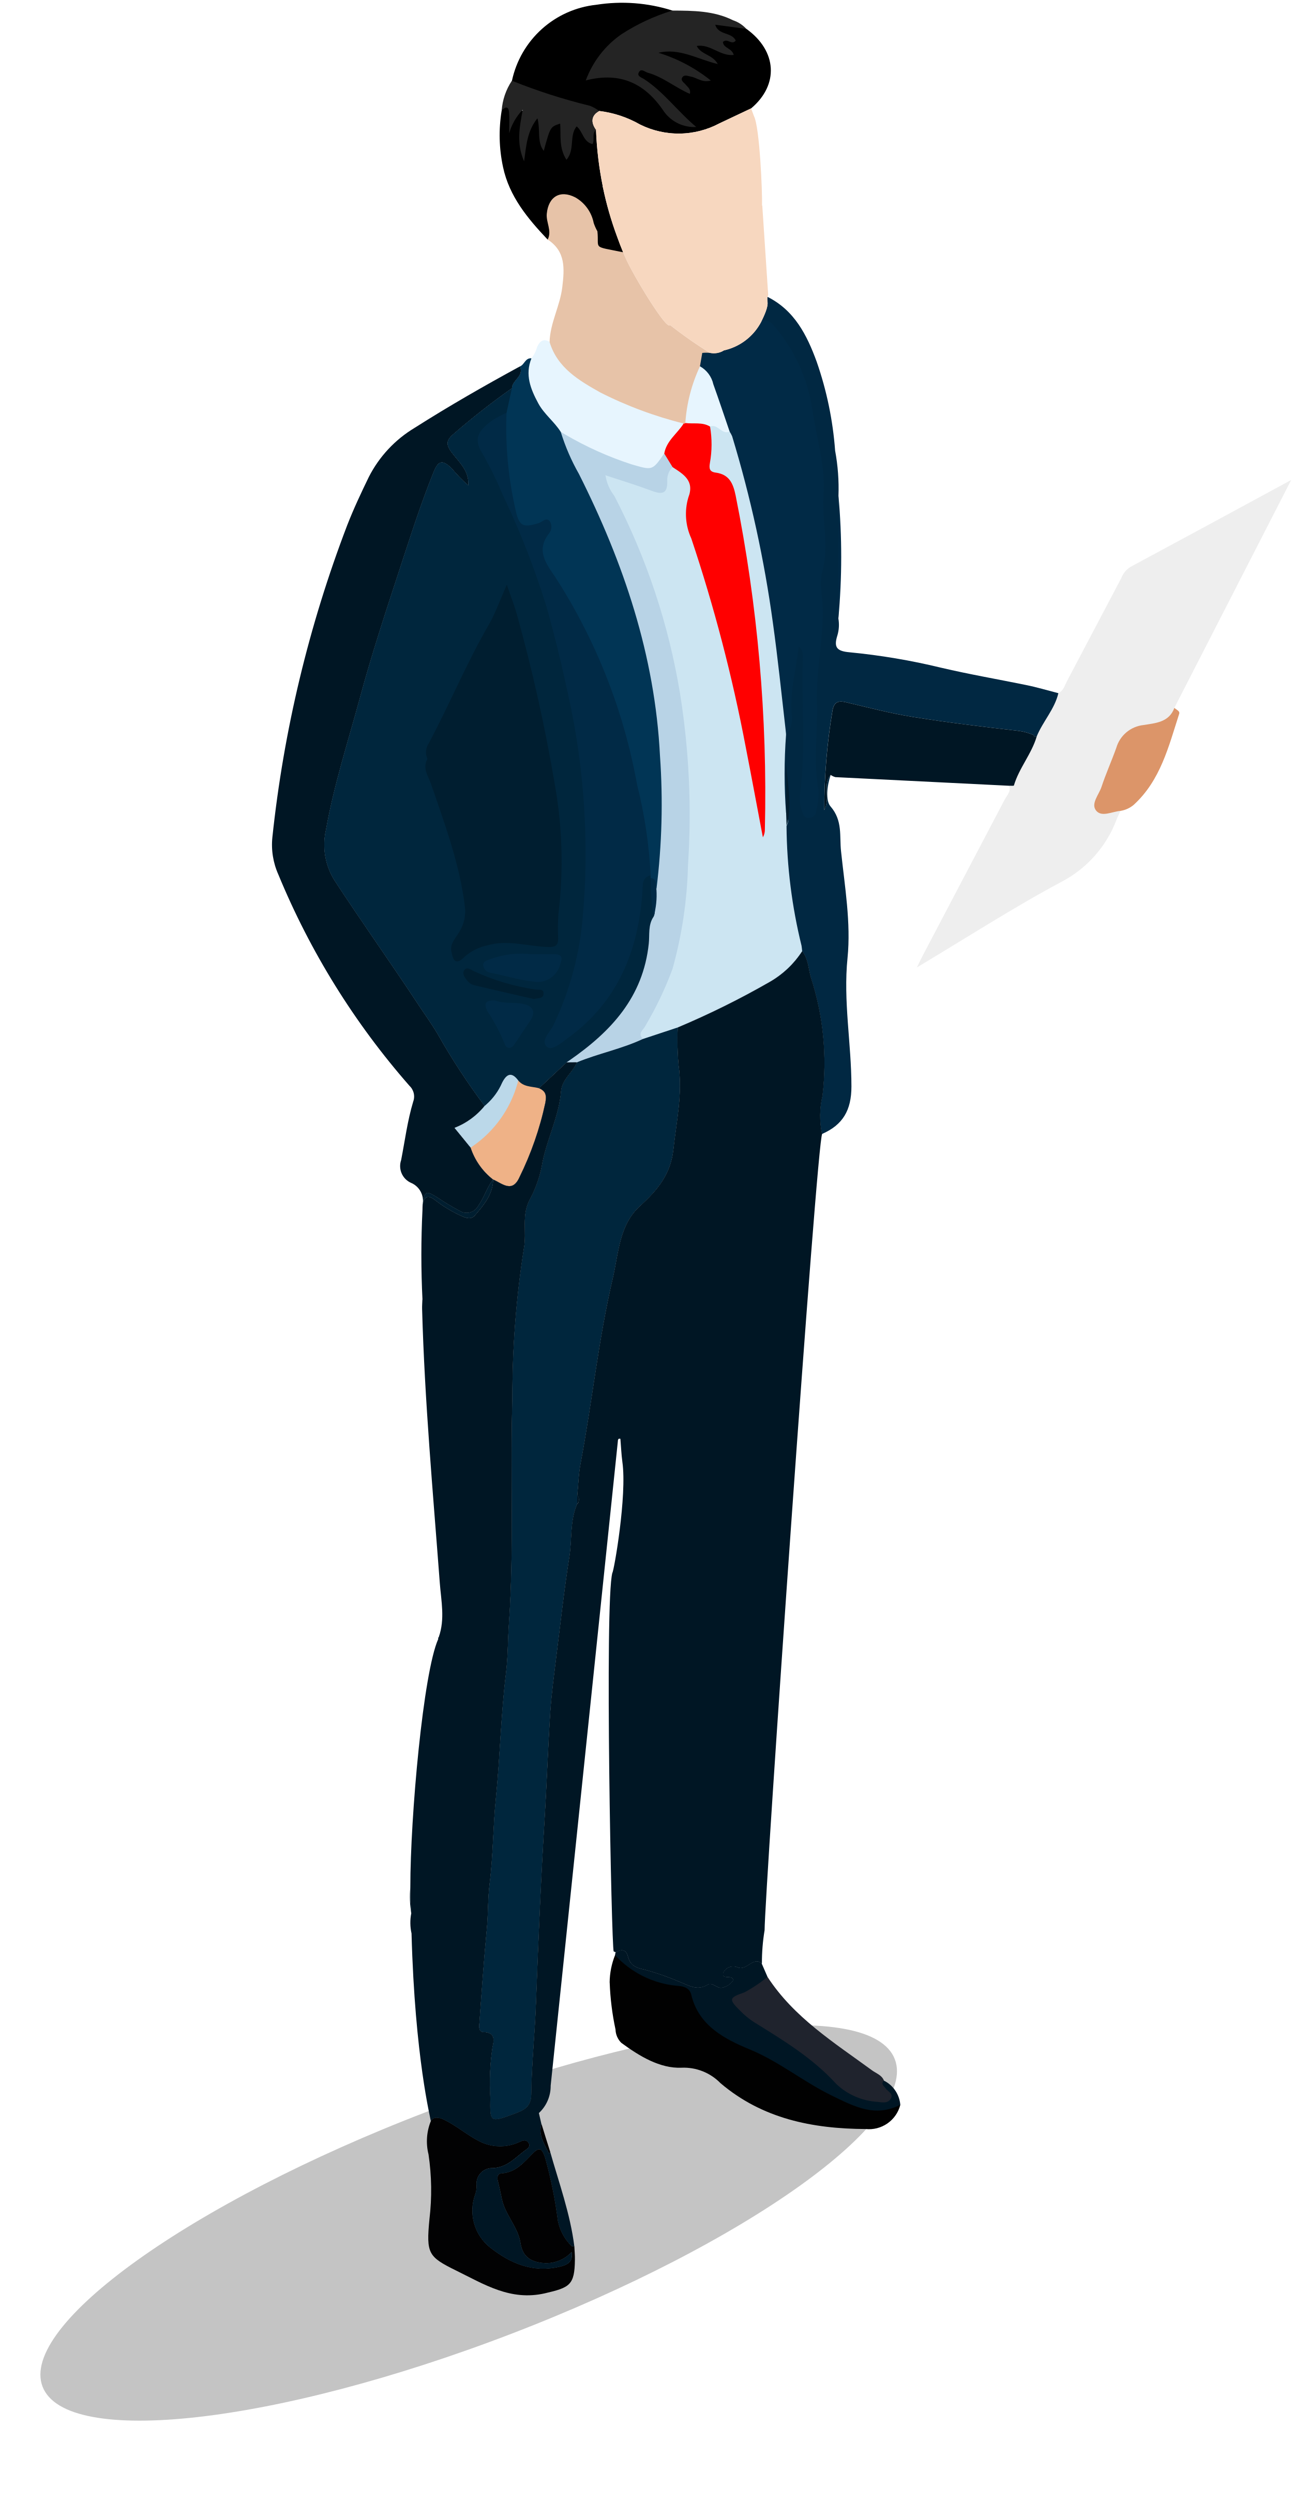
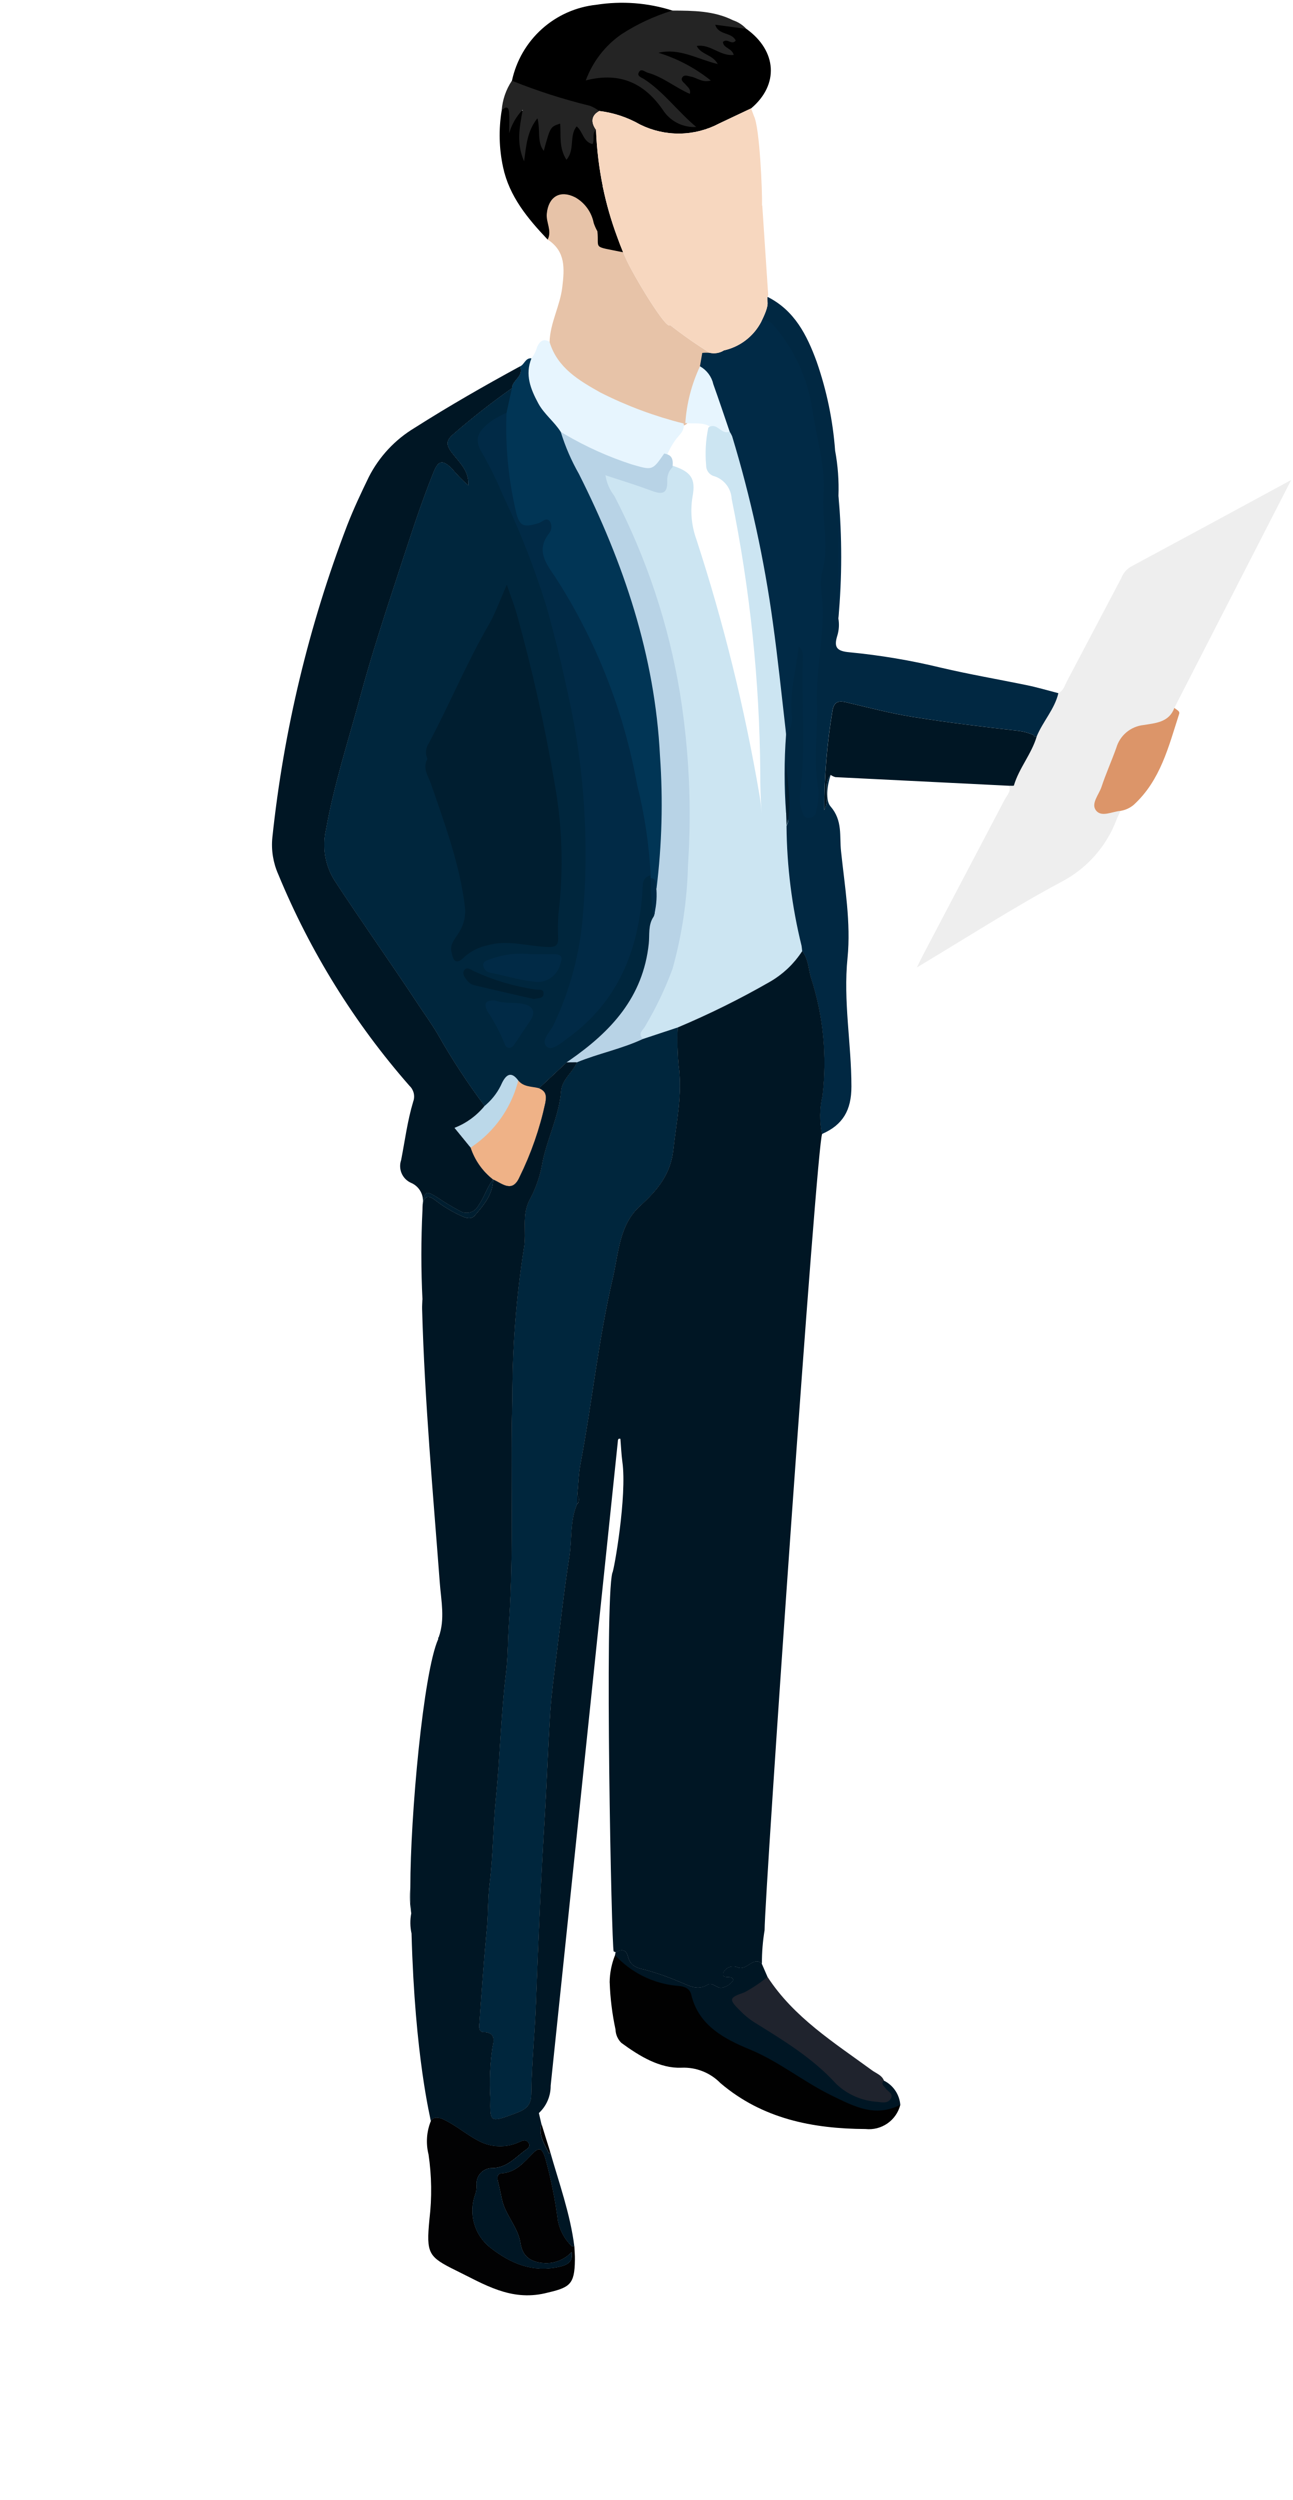
<svg xmlns="http://www.w3.org/2000/svg" width="295" height="570" viewBox="0 0 295 570" fill="none">
-   <path d="M116.638 532.167C170.334 511.555 209.518 483.524 204.157 469.559C198.796 455.593 150.921 460.981 97.225 481.593C43.529 502.205 4.346 530.235 9.707 544.201C15.068 558.167 62.943 552.779 116.638 532.167Z" fill="#C4C4C4" />
  <path d="M109.143 274.929C109.112 274.989 109.077 275.045 109.037 275.098C108.836 275.44 108.57 275.738 108.253 275.975C107.936 276.212 107.575 276.384 107.191 276.48C106.807 276.577 106.408 276.596 106.017 276.536C105.625 276.477 105.25 276.34 104.912 276.134C103.195 275.231 101.529 274.236 99.92 273.152C97.128 271.396 96.92 271.502 96.43 274.633C96.853 272.475 97.89 272.539 99.391 273.723C101.183 275.107 103.129 276.278 105.191 277.213C106.291 277.721 107.475 278.144 108.343 277.128C110.374 274.759 112.443 272.348 112.51 268.942C111.11 270.782 110.479 273.042 109.147 274.928M131.589 242.228C131.421 242.061 131.219 241.932 130.996 241.852C130.773 241.772 130.535 241.741 130.299 241.763H130.278C130.165 241.76 130.051 241.767 129.94 241.784C129.834 241.774 129.728 241.774 129.623 241.784C126.654 242.991 124.195 245.188 122.664 248.003C122.685 248.024 122.685 248.045 122.706 248.066V248.087C122.727 248.129 122.727 248.15 122.748 248.193C123.398 249.51 123.62 250.997 123.383 252.445C122.464 256.476 121.176 260.413 119.533 264.206C117.291 269.029 117.312 269.029 112.595 268.817C112.559 268.854 112.53 268.897 112.51 268.944C114.625 269.875 116.867 272.096 118.517 268.415C121.174 263.025 123.156 257.327 124.417 251.451C124.734 249.651 124.48 248.786 122.958 248.13L129.258 242.25L131.589 242.228ZM129.64 347.248C128.963 356.111 127.292 364.868 126.34 373.688C125.367 382.826 124.352 391.964 123.886 401.144C123.4 410.644 122.85 420.118 122.405 429.594C121.665 444.951 121.094 460.328 120.121 475.664C119.888 479.429 119.338 480.233 115.806 481.502C113.775 482.221 112.866 481.692 112.906 479.514C112.754 475.697 112.867 471.873 113.244 468.071C113.522 467.068 113.509 466.006 113.205 465.009C112.902 464.013 112.321 463.124 111.531 462.445C111.088 462.079 110.757 461.594 110.578 461.048C110.398 460.501 110.377 459.915 110.516 459.357C111.003 455.867 110.96 452.357 111.277 448.866C112.165 439.305 112.821 429.723 113.413 420.141C114.048 410.348 114.957 400.596 115.676 390.803C116.437 380.203 117.476 369.587 117.728 358.99C118.215 338.345 117.516 317.68 119.039 297.056C119.526 290.266 120.562 283.54 121.387 276.834C122.106 270.911 124.708 265.179 126.487 259.362C128.18 253.776 128.857 247.858 131.88 242.693C131.809 242.544 131.724 242.403 131.626 242.27C130.674 244.576 128.242 246.056 128.009 248.827C127.565 254.411 124.921 259.445 123.8 264.882C123.336 267.799 122.4 270.621 121.029 273.237C118.871 276.937 120.246 280.873 119.529 284.68C117.756 295.953 116.879 307.348 116.906 318.758C116.398 335.87 117.306 353.025 116.123 370.137C115.848 373.923 115.911 377.773 115.446 381.517C114.283 391.017 114.092 400.575 113.14 410.072C112.484 416.523 112.527 423.038 111.723 429.447C111.279 432.937 111.406 436.427 111.067 439.896C110.39 446.961 109.904 454.026 109.396 461.091C109.311 461.958 109.121 463.354 110.348 463.354C113.204 463.417 112.654 465.49 112.357 466.886C111.804 470.66 111.641 474.48 111.871 478.286C111.765 484.061 111.808 483.997 117.307 481.986C119.486 481.186 121.178 480.421 121.199 477.586C121.284 470.586 122.024 463.626 122.278 456.645C122.807 442.745 123.378 428.872 124.224 415.017C124.732 406.789 125.007 398.582 125.535 390.354C125.835 385.975 126.445 381.597 126.973 377.218C127.904 369.772 128.729 362.327 129.892 354.945C130.527 350.945 129.998 346.738 131.669 342.909C131.345 343.136 130.977 343.295 130.59 343.374C130.012 344.586 129.688 345.904 129.638 347.245M173.78 447.7C171.665 446.092 170.353 449.625 168.111 448.546C167.522 448.341 166.878 448.361 166.304 448.603C165.729 448.845 165.265 449.292 165.002 449.857C164.579 451.57 167.033 450.09 167.329 451.528C167.025 451.982 166.632 452.37 166.174 452.668C165.716 452.966 165.202 453.168 164.664 453.262C163.501 453.431 162.506 451.929 161.47 452.562C158.97 454.106 156.965 452.625 154.807 451.822C152.263 450.741 149.649 449.836 146.981 449.114C145.056 448.714 143.766 448.162 143.258 446.153C142.858 444.567 141.82 444.376 140.529 445.18C141.638 445.688 142.547 446.552 143.11 447.634C143.131 447.655 143.131 447.655 143.131 447.676C143.157 447.758 143.193 447.836 143.237 447.909C143.455 448.386 143.795 448.797 144.222 449.101C144.649 449.405 145.148 449.592 145.67 449.643C145.82 449.669 145.968 449.704 146.114 449.749C146.135 449.728 146.135 449.749 146.135 449.749C147.637 450.052 149.099 450.527 150.492 451.166C150.552 451.197 150.616 451.218 150.682 451.229C150.77 451.256 150.855 451.291 150.936 451.335C152.194 451.932 153.495 452.433 154.828 452.835C154.864 452.834 154.901 452.841 154.934 452.856C155.442 452.983 155.949 453.131 156.457 453.237L156.711 453.3H156.732C159.111 453.837 161.55 454.057 163.987 453.956C167.075 453.723 168.366 452.327 167.075 449.599C169.436 449.573 171.749 448.923 173.78 447.716V447.7ZM188.168 231.588C187.11 226.575 186.368 221.456 183.832 216.866C183.573 216.751 183.29 216.7 183.007 216.718C182.95 216.715 182.892 216.722 182.838 216.739C181.928 216.866 181.4 217.775 180.786 218.41C178.647 220.77 176.131 222.758 173.34 224.29C168.133 227.209 162.756 229.815 157.24 232.095C156.038 232.406 154.96 233.078 154.152 234.02V234.041C154.046 234.192 153.961 234.356 153.898 234.528C153.898 234.549 153.877 234.549 153.877 234.57C153.602 235.676 153.516 236.82 153.623 237.954C153.454 241.994 154.638 245.954 154.173 250.011C153.748 255.152 152.992 260.261 151.91 265.304C151.599 267.249 150.663 269.039 149.245 270.404C143.492 275.104 140.89 281.17 139.367 288.404C136.194 303.486 134.142 318.736 131.541 333.904C131.006 336.018 130.848 338.209 131.076 340.377C131.266 340.694 131.499 341.033 131.689 341.35C131.88 341.626 131.997 341.947 132.027 342.281C132.088 342.059 132.089 341.824 132.03 341.601C131.97 341.378 131.853 341.175 131.689 341.012C131.943 338.558 131.989 336.084 132.45 333.672C135.094 319.69 136.511 305.472 139.769 291.579C141.144 285.741 141.207 279.332 146.069 274.932C149.982 271.4 153.007 267.74 153.62 262.132C154.32 255.723 155.735 249.441 154.805 242.905C154.551 240.043 154.487 237.167 154.615 234.296C161.832 231.263 168.856 227.787 175.646 223.888C178.627 222.175 181.158 219.775 183.028 216.888C184.445 218.622 184.428 220.888 185.016 222.895C187.833 231.582 188.735 240.775 187.66 249.843C186.979 252.712 186.943 255.695 187.554 258.579H187.575V258.558H187.596C187.924 257.923 188.139 257.236 188.231 256.527C189.014 248.214 189.923 239.879 188.168 231.588Z" fill="#001624" />
  <path d="M116.8 88.531H116.779C116.758 88.552 116.758 88.552 116.758 88.575C116.737 88.575 116.737 88.594 116.716 88.594C112.151 91.809 107.753 95.255 103.538 98.917C101.761 100.398 101.719 101.371 103.094 103.211C104.744 105.39 107.071 107.293 106.859 110.72C105.476 109.503 104.189 108.18 103.009 106.765C100.936 104.777 100.009 105.031 98.969 107.565C95.902 115.116 93.469 122.879 90.931 130.579C87.864 139.949 84.776 149.32 82.195 158.86C79.466 168.952 76.209 178.891 74.369 189.26C73.477 193.205 74.184 197.343 76.336 200.767C82.449 210.116 88.943 219.233 95.098 228.54C96.663 230.951 98.377 233.278 99.836 235.732C103.056 241.439 106.645 246.929 110.581 252.167C108.767 254.409 106.397 256.138 103.707 257.18L107.387 261.685C108.336 264.559 110.118 267.085 112.506 268.943C111.106 270.783 110.475 273.043 109.143 274.929C109.113 274.988 109.077 275.045 109.037 275.098C108.837 275.439 108.57 275.737 108.253 275.975C107.937 276.212 107.576 276.384 107.192 276.48C106.808 276.577 106.409 276.596 106.017 276.537C105.626 276.478 105.25 276.341 104.912 276.135C103.195 275.232 101.529 274.236 99.92 273.152C97.128 271.396 96.92 271.502 96.43 274.633C96.616 273.62 96.446 272.573 95.949 271.671C95.451 270.769 94.657 270.067 93.701 269.683C92.764 269.245 92.022 268.475 91.62 267.521C91.217 266.568 91.182 265.499 91.522 264.522C92.389 260.059 92.96 255.553 94.272 251.196C94.501 250.579 94.542 249.909 94.392 249.269C94.241 248.628 93.905 248.047 93.426 247.596C80.867 233.282 70.754 216.995 63.496 199.39C62.311 196.737 61.844 193.819 62.142 190.929C64.722 166.571 70.46 142.652 79.212 119.775C80.672 116.029 82.385 112.391 84.14 108.775C86.503 104.132 90.124 100.248 94.59 97.565C102.416 92.592 110.475 87.981 118.64 83.539C119.613 85.802 116.863 86.67 116.8 88.531Z" fill="#001624" />
  <path d="M109.143 274.925C110.476 273.042 111.11 270.779 112.506 268.941C112.443 272.347 110.37 274.758 108.339 277.125C107.472 278.142 106.287 277.719 105.187 277.212C103.125 276.277 101.178 275.105 99.387 273.72C97.887 272.538 96.849 272.474 96.426 274.63C96.913 271.502 97.126 271.396 99.916 273.151C101.525 274.235 103.191 275.23 104.908 276.133C105.246 276.34 105.622 276.477 106.014 276.537C106.406 276.596 106.806 276.577 107.191 276.48C107.575 276.384 107.937 276.211 108.254 275.973C108.571 275.735 108.837 275.437 109.038 275.094C109.078 275.041 109.114 274.984 109.144 274.923" fill="#001E30" />
  <path d="M119.248 85.57C118.786 86.823 118.04 87.953 117.069 88.87C116.921 88.997 116.769 89.145 116.625 89.251C116.309 89.571 115.977 89.875 115.631 90.161C112.248 93.143 108.57 95.786 105.101 98.684C103.24 100.249 102.88 101.666 104.53 103.612C105.874 105.053 106.963 106.713 107.748 108.52C108.048 109.303 108.256 110.212 107.431 110.783C106.712 111.27 106.077 110.656 105.485 110.275C105.151 110.028 104.839 109.752 104.554 109.45C100.662 105.981 100.345 105.981 98.61 111.1C92.645 128.487 86.701 145.874 81.71 163.6C79.299 172.146 76.782 180.649 75.237 189.427C74.82 191.35 74.8 193.339 75.178 195.27C75.556 197.201 76.325 199.035 77.437 200.659C81.287 206.286 85.066 211.954 88.775 217.665C93.09 224.328 97.722 230.779 101.805 237.612C104.682 242.456 107.981 247.046 110.943 251.847C110.964 251.868 110.964 251.889 110.985 251.91C110.988 251.981 110.981 252.052 110.964 252.121C110.901 254.109 109.272 254.998 107.876 255.738C105.253 257.113 105.422 258.53 107.241 260.37L107.495 260.687C107.643 260.889 107.777 261.101 107.895 261.322C107.916 261.343 107.916 261.364 107.937 261.385C108.799 263.31 109.979 265.076 111.427 266.61C112.062 267.223 112.738 267.879 112.506 268.937C110.118 267.08 108.336 264.554 107.387 261.682L103.707 257.177C106.396 256.135 108.766 254.406 110.581 252.164C106.644 246.926 103.055 241.436 99.836 235.729C98.376 233.275 96.663 230.949 95.098 228.537C88.943 219.23 82.449 210.113 76.336 200.764C74.184 197.34 73.477 193.202 74.369 189.257C76.209 178.892 79.469 168.951 82.195 158.857C84.776 149.317 87.864 139.947 90.931 130.576C93.469 122.876 95.902 115.114 98.969 107.562C100.005 105.024 100.936 104.77 103.009 106.762C104.188 108.177 105.476 109.5 106.859 110.717C107.071 107.29 104.744 105.387 103.094 103.208C101.719 101.368 101.761 100.395 103.538 98.914C107.752 95.253 112.15 91.808 116.714 88.594C116.735 88.594 116.735 88.573 116.756 88.573C116.756 88.552 116.756 88.552 116.777 88.531H116.798C116.861 86.67 119.611 85.802 118.638 83.539C120.351 83.729 119.421 84.893 119.251 85.57" fill="#001E30" />
  <path d="M294.585 109.454L267.933 161.407C267.976 162.293 267.702 163.166 267.159 163.868C266.616 164.57 265.841 165.055 264.972 165.236C263.707 165.684 262.404 166.016 261.08 166.23C259.844 166.396 258.679 166.903 257.715 167.694C256.751 168.484 256.026 169.528 255.621 170.707C254.221 174.155 252.871 177.624 251.602 181.093C250.523 184.012 250.735 184.245 253.76 184.287C254.46 184.287 255.241 184.033 255.66 184.879V184.9H255.639C255.364 185.556 255.026 186.148 254.772 186.825C252.465 193.003 247.941 198.1 242.081 201.125C231.128 206.987 220.637 213.756 209.172 220.607C209.933 219.084 210.293 218.301 210.695 217.561C216.872 205.8 223.055 194.04 229.245 182.279C229.732 181.327 230.745 180.479 230.218 179.191V179.17C230.599 179.149 231.297 179.233 231.318 179.107C232.503 175.13 235.337 171.936 236.518 167.96C236.285 167.96 236.074 167.96 235.841 167.939L235.968 167.685C237.327 164.233 239.172 160.993 241.446 158.061H241.467V158.04C242.63 157.511 242.905 156.327 243.413 155.354C247.559 147.507 251.698 139.659 255.829 131.812C256.231 130.748 256.975 129.848 257.944 129.253C269.916 122.823 281.844 116.353 294.58 109.453" fill="#EEEEEE" />
  <path d="M93.826 436.276C93.503 434.312 93.432 432.314 93.614 430.332C93.614 432.743 93.677 434.753 93.826 436.276Z" fill="#001624" />
-   <path d="M125.494 490.551C125.473 490.653 125.444 490.753 125.409 490.851L125.282 491.105C124.309 488.969 122.782 486.98 123.526 484.379C123.672 486.566 124.347 488.686 125.493 490.555" fill="#001624" />
  <path d="M130.591 513.416C131.31 516.039 130.041 517.16 127.609 517.731C124.457 518.449 121.169 518.295 118.098 517.285C115.027 516.275 112.29 514.448 110.18 511.999C108.599 510.62 107.478 508.791 106.968 506.756C106.457 504.722 106.581 502.58 107.324 500.619C107.556 500.042 107.705 499.436 107.768 498.819C107.766 497.399 108.314 496.035 109.295 495.01C110.277 493.985 111.617 493.379 113.035 493.319C115.294 492.788 117.294 491.478 118.683 489.619C111.005 491.798 105.801 487.319 100.45 483.21C100.429 483.21 100.408 483.189 100.387 483.168C100.408 483.128 100.429 483.062 100.45 483.02C100.535 483.041 100.598 483.041 100.683 483.062C104.046 484.524 106.796 487.147 110.032 488.585C111.334 489.137 112.735 489.418 114.15 489.411C115.565 489.403 116.963 489.108 118.26 488.543C119.021 488.205 119.889 487.697 120.502 488.52C121.263 489.493 120.142 490.043 119.592 490.466C117.434 492.095 115.615 494.21 112.464 494.358C111.993 494.333 111.521 494.401 111.077 494.559C110.632 494.717 110.223 494.961 109.873 495.278C109.523 495.594 109.239 495.977 109.038 496.403C108.836 496.83 108.721 497.292 108.699 497.764C108.685 497.975 108.692 498.188 108.72 498.399C108.738 499.12 108.616 499.839 108.36 500.514C107.619 502.625 107.555 504.915 108.177 507.065C108.799 509.214 110.075 511.116 111.829 512.507C116.44 516.107 121.453 518.282 127.545 516.907C129.554 516.463 130.802 515.765 130.422 513.48C129.663 514.302 128.74 514.955 127.712 515.396C126.684 515.836 125.575 516.056 124.457 516.039C121.284 515.891 119.275 514.685 118.788 511.555C118.217 507.79 115.277 505.061 114.515 501.404C114.24 500.004 113.923 498.589 113.584 497.214C113.372 496.368 113.563 495.649 114.451 495.585C117.666 495.373 119.528 493.11 121.537 491.058C123.123 489.431 123.673 490.022 124.35 491.989C125.671 496.72 126.647 501.541 127.269 506.415C127.714 508.613 128.812 510.626 130.421 512.19V512.211H131.034C130.867 512.377 130.653 512.487 130.421 512.528C130.359 512.545 130.295 512.552 130.231 512.549C130.228 512.549 130.225 512.548 130.223 512.547C130.22 512.546 130.218 512.544 130.216 512.542C130.214 512.54 130.212 512.538 130.211 512.536C130.21 512.533 130.21 512.53 130.21 512.528C129.135 511.918 128.227 511.053 127.567 510.009C126.907 508.965 126.514 507.774 126.424 506.542C125.705 503.2 125.324 499.818 124.668 496.474C124.439 495.363 124.143 494.268 123.78 493.195C123.251 491.714 122.49 491.376 121.326 492.56C119.905 494.217 118.064 495.461 115.996 496.16C114.579 496.56 114.473 497.683 114.769 498.889C115.362 501.514 116.339 504.037 117.669 506.377C118.5 507.798 119.146 509.319 119.594 510.904C119.718 511.59 119.976 512.245 120.354 512.832C120.732 513.418 121.222 513.924 121.795 514.321C122.369 514.718 123.015 514.998 123.697 515.145C124.379 515.291 125.084 515.302 125.77 515.177C126.39 515.055 126.985 514.826 127.526 514.5C128.457 514.1 129.176 513.1 130.318 513.358C130.339 513.337 130.381 513.358 130.424 513.379C130.482 513.385 130.539 513.399 130.593 513.421" fill="#001624" />
  <path d="M241.448 158.057C238.994 157.425 236.583 156.703 234.087 156.198C227.657 154.884 221.142 153.763 214.754 152.264C207.859 150.59 200.854 149.41 193.792 148.732C190.915 148.476 190.192 147.611 191.042 144.925C191.425 143.657 191.505 142.317 191.275 141.012V140.97C191.719 131.684 191.675 122.377 191.296 113.091C191.423 109.632 191.168 106.17 190.535 102.767C190.026 95.851 188.611 89.031 186.328 82.483C184.105 76.389 181.249 70.764 175.115 67.695C174.815 68.86 175.855 68.839 173.909 72.879C173.846 73.006 173.782 73.133 173.719 73.279C179.292 78.275 182.943 85.062 184.041 92.466C185.676 100.866 186.638 109.382 186.918 117.934C186.96 124.724 186.41 131.514 186.58 138.325C186.749 144.501 185.88 150.678 185.501 156.833C184.947 164.36 184.954 171.918 185.522 179.443C185.751 181.194 185.464 182.974 184.697 184.564C184.203 184.132 183.845 183.567 183.665 182.937C183.485 182.307 183.491 181.638 183.682 181.01C184.718 171.301 183.957 161.592 184.169 151.883C184.248 150.74 184.112 149.592 183.769 148.499C183.469 147.738 183.069 146.786 182.119 146.934C181.379 147.061 181.167 147.992 181.083 148.711C180.597 152.793 179.183 156.749 179.729 160.979C179.941 162.199 179.919 163.448 179.666 164.66C179.671 164.697 179.664 164.735 179.645 164.766C179.569 165.276 179.426 165.774 179.222 166.247C179.055 166.697 178.857 167.136 178.63 167.558C177.848 172.289 177.572 177.089 177.805 181.878C177.868 183.189 177.551 184.818 179.349 185.389C179.37 185.389 179.412 185.41 179.434 185.41C179.603 183.887 179.734 182.364 179.772 180.841C179.851 182.476 179.751 184.115 179.472 185.727C179.446 185.871 179.411 186.012 179.366 186.15V186.192C179.218 186.924 178.998 187.64 178.71 188.328C178.391 197.373 179.432 206.414 181.798 215.149C181.946 215.783 182.313 216.345 182.834 216.735C182.892 216.791 182.955 216.841 183.024 216.883C184.441 218.617 184.424 220.883 185.012 222.89C187.829 231.576 188.731 240.769 187.656 249.836C186.976 252.705 186.939 255.69 187.55 258.574H187.571V258.553H187.592C192.267 256.499 194.255 253.201 194.255 247.744C194.255 237.97 192.355 228.324 193.367 218.406C194.167 210.432 192.732 202.18 191.886 194.106C191.505 190.722 192.309 187.106 189.475 183.868C188.312 182.535 188.692 179.13 189.517 176.697C187.592 178.876 189.538 181.668 188.057 184.733C188.049 177.101 188.679 169.482 189.94 161.954C190.321 160.008 191.294 159.733 193.028 160.135C198.128 161.341 203.202 162.673 208.385 163.498C216.254 164.767 224.207 165.719 232.139 166.629C233.463 166.777 234.756 167.134 235.968 167.687L235.841 167.941C236.074 167.962 236.285 167.962 236.518 167.962V167.941C237.918 164.514 240.6 161.741 241.468 158.061L241.448 158.057Z" fill="#012842" />
  <path d="M151.259 199.645C151.174 200.766 151.259 201.951 150.201 202.754C150.058 202.738 149.916 202.709 149.778 202.669H149.733C149.545 202.594 149.373 202.482 149.228 202.341C149.083 202.199 148.967 202.03 148.887 201.844V201.802C148.718 201.502 148.587 201.146 148.443 200.85C148.346 200.631 148.202 200.436 148.02 200.279C147.937 200.13 147.866 199.975 147.808 199.814C147.775 199.726 147.754 199.633 147.745 199.539H147.724C147.703 199.476 147.703 199.412 147.682 199.349C145.92 179.874 140.774 160.855 132.474 143.149C130.206 138.628 127.597 134.287 124.669 130.162C123.789 129.142 123.234 127.882 123.075 126.543C122.917 125.205 123.163 123.85 123.781 122.653C124.796 120.707 124.416 119.882 121.941 120.305C120.312 120.605 119.297 120.58 118.578 120.051C117.838 119.543 117.415 118.528 116.97 116.815C116.97 116.794 116.949 116.794 116.97 116.773C116.97 116.752 116.949 116.752 116.949 116.731C115.114 109.787 114.323 102.608 114.601 95.431V95.41L114.622 95.389C114.622 95.114 114.622 94.839 114.643 94.564C114.643 94.416 114.664 94.264 114.664 94.12C114.644 92.74 114.98 91.378 115.637 90.165C115.933 89.602 116.295 89.076 116.716 88.6C116.737 88.6 116.737 88.579 116.758 88.579C116.758 88.558 116.758 88.558 116.779 88.537H116.8C116.863 86.676 119.613 85.808 118.64 83.545C119.655 83.145 119.846 81.557 121.263 81.705C120.633 88.744 125.073 93.545 128.774 98.668C128.837 98.816 128.901 98.943 128.964 99.091C129.091 99.345 129.197 99.62 129.345 99.874C134.233 110.552 139.562 121.043 143.496 132.148C147.748 144.25 150.394 156.858 151.365 169.648C152.155 179.632 152.119 189.664 151.259 199.642" fill="#013555" />
  <path d="M171.374 24.715C168.941 25.858 166.53 27 164.119 28.142C161.342 29.62 158.252 30.415 155.107 30.459C151.962 30.503 148.851 29.796 146.034 28.396C143.169 26.755 140.004 25.705 136.727 25.308C136.491 25.448 136.265 25.604 136.05 25.773C130.55 23.616 124.628 22.686 119.234 20.21C118.346 19.788 116.865 20.02 116.801 18.41C117.773 13.862 120.158 9.738 123.615 6.627C127.072 3.516 131.425 1.577 136.05 1.089C141.855 0.177 147.792 0.626 153.394 2.401C153.094 4.135 151.494 3.986 150.327 4.431C144.433 6.244 139.369 10.079 136.027 15.261C135.773 15.684 135.392 16.087 135.583 16.678C136.175 17.25 136.958 17.038 137.614 16.953C143.414 16.276 147.534 19.006 150.876 23.363C152.181 25.384 154.113 26.922 156.376 27.741C152.886 24.716 149.925 20.93 145.948 18.241C145.764 18.156 145.599 18.035 145.462 17.885C145.325 17.735 145.219 17.56 145.151 17.369C145.082 17.179 145.052 16.976 145.061 16.774C145.071 16.571 145.121 16.373 145.208 16.189C145.213 16.158 145.228 16.128 145.25 16.105C145.758 15.238 146.667 15.364 147.471 15.597C150.245 16.459 152.871 17.743 155.255 19.404C154.895 16.422 155.467 16.104 159.803 17.372C157.114 15.781 154.255 14.496 151.279 13.543C150.454 13.354 149.566 12.931 149.714 11.935C149.862 10.941 150.92 10.899 151.702 10.835C154.783 10.829 157.827 11.515 160.607 12.845C159.528 12.252 157.984 11.809 158.576 10.434C159.168 9.034 160.945 9.733 162.214 10.18C163.102 10.479 163.948 10.835 164.814 11.194C164.983 11.575 165.385 10.895 165.089 11.194C165.026 11.236 165.004 11.152 164.899 11.025C163.736 9.863 164.561 9.165 165.47 8.466C164.912 8.345 164.387 8.105 163.93 7.762C163.474 7.418 163.097 6.981 162.826 6.479C162.276 5.252 163.143 4.997 164.053 5.019C166.229 4.968 168.378 5.509 170.272 6.583H170.293C177.293 11.617 177.76 19.338 171.372 24.71" fill="black" />
  <path d="M165.069 82.398H165.048C163.081 82.969 160.585 83.223 160.416 83.773C160.397 83.833 160.368 83.89 160.331 83.942C160.268 84.111 160.204 84.259 160.141 84.428C158.533 88.214 158.047 92.297 156.926 96.21L156.863 96.464L156.821 96.506C156.617 96.75 156.344 96.927 156.038 97.014H156.017C155.911 96.993 155.827 96.972 155.717 96.951C145.038 94.688 134.888 91.325 127.143 83.012C125.874 81.637 124.203 80.262 125.366 77.978H125.388V77.957C125.515 73.6 127.778 69.771 128.288 65.457C128.796 61.205 129.071 57.335 124.967 54.627V54.606C124.335 52.657 123.992 50.626 123.949 48.578C123.953 47.252 124.483 45.981 125.423 45.045C126.363 44.109 127.636 43.584 128.962 43.586C129.765 43.592 130.555 43.788 131.268 44.157C132.449 44.692 133.498 45.482 134.339 46.469C135.18 47.456 135.792 48.617 136.133 49.868C136.704 51.56 138.671 52.808 140.786 53.95C141.209 55.156 141.674 56.34 142.161 57.525C142.33 57.925 142.499 58.308 142.669 58.688C144.319 62.538 152.209 75.588 152.869 74.108C155.788 76.396 158.83 78.522 161.981 80.478H162.002C163.094 80.704 164.231 80.499 165.175 79.907C165.65 79.803 166.117 79.67 166.575 79.507C168.331 81.093 166.956 81.897 165.075 82.407" fill="#E7C3A8" />
  <path d="M140.787 53.95C139.426 50.278 138.344 46.51 137.551 42.675C137.466 42.654 137.445 42.612 137.53 42.507C136.667 38.261 136.151 33.953 135.986 29.625C135.986 29.604 136.007 29.561 136.007 29.54C135.982 29.523 135.952 29.515 135.922 29.518C134.864 29.349 135.076 30.872 134.314 31.062C133.95 30.676 133.631 30.251 133.362 29.794C132.876 29.137 132.347 28.294 131.479 28.377C130.337 28.483 130.294 29.625 129.956 30.471C129.556 31.506 129.829 32.712 129.195 33.812C128.86 32.375 128.662 30.909 128.603 29.433C128.497 28.634 128.455 27.7 127.418 27.509C127.001 27.465 126.581 27.542 126.206 27.729C125.831 27.917 125.518 28.207 125.303 28.567C124.507 29.535 124.027 30.723 123.928 31.973C123.952 30.906 123.903 29.838 123.78 28.779C123.653 27.953 123.42 27.023 122.469 26.895C121.496 26.768 121.009 27.596 120.65 28.334C119.981 29.674 119.517 31.107 119.275 32.586C119.229 30.888 119.385 29.191 119.74 27.53C119.846 26.684 120.015 25.691 119.211 25.247C119.169 25.226 119.148 25.204 119.105 25.183C119.042 25.163 118.999 25.142 118.936 25.12C117.773 24.761 117.371 25.797 117.011 26.665C116.948 26.877 116.884 27.108 116.799 27.32C116.921 26.885 116.95 26.428 116.884 25.98C116.819 25.532 116.66 25.103 116.418 24.721C115.445 23.43 114.768 23.811 114.451 25.25C113.752 29.511 113.859 33.866 114.768 38.089C116.187 44.791 120.396 49.825 124.942 54.627L124.963 54.605C125.978 52.596 124.54 50.714 124.751 48.706C125.132 44.855 127.776 43.227 131.245 45.005C132.326 45.617 133.262 46.456 133.989 47.464C134.715 48.471 135.215 49.624 135.454 50.843C135.675 51.502 135.958 52.139 136.3 52.743C136.744 56.953 134.946 56.044 142.159 57.523C141.672 56.339 141.207 55.154 140.784 53.949" fill="black" />
  <path d="M236.524 167.962C235.339 171.939 232.505 175.133 231.324 179.109C231.303 179.236 230.605 179.151 230.224 179.172L190.602 177.206C190.215 177.102 189.849 176.93 189.523 176.698C187.598 178.877 189.544 181.669 188.063 184.736C188.055 177.103 188.685 169.483 189.947 161.955C190.328 160.009 191.301 159.734 193.035 160.136C198.135 161.342 203.209 162.674 208.392 163.499C216.261 164.768 224.214 165.72 232.146 166.63C233.47 166.777 234.762 167.134 235.975 167.688L235.848 167.942C236.081 167.963 236.292 167.963 236.525 167.963" fill="#001624" />
  <path d="M236.521 167.938V167.959C236.288 167.959 236.077 167.959 235.844 167.938L235.971 167.684C236.16 167.755 236.344 167.84 236.521 167.938Z" fill="#011E30" />
  <path d="M125.382 77.974C127.176 83.918 132.115 86.763 137.015 89.523C143.052 92.573 149.412 94.938 155.975 96.571C156.275 98.356 154.803 99.271 153.991 100.482C153.236 101.564 152.604 102.728 152.108 103.951C149.633 108.33 149.337 108.451 144.536 106.904C140.783 105.787 137.13 104.357 133.615 102.629C131.445 101.674 129.507 100.261 127.934 98.487C126.453 96.131 124.146 94.451 122.809 91.972C121.053 88.721 119.733 85.442 121.25 81.713C121.856 80.926 122.302 80.028 122.564 79.071C123.108 77.897 123.937 77.036 125.379 77.971L125.382 77.974Z" fill="#E7F5FE" />
  <path d="M170.29 6.588L163.19 5.638C163.884 8.079 166.942 7.269 167.86 9.253C166.955 10.399 165.96 8.618 164.941 9.562C165.007 11.002 166.999 10.945 167.403 12.523C164.332 12.893 162.092 9.972 158.955 10.48C159.955 12.492 162.57 12.405 163.763 14.609C159.084 13.479 155.006 10.886 150.226 12.033C154.577 13.371 158.634 15.521 162.184 18.37C160.175 18.905 159.049 17.735 157.729 17.494C157.016 17.367 156.183 16.938 155.711 17.587C155.146 18.363 156.077 18.829 156.498 19.36C156.919 19.891 157.638 20.26 157.398 21.408C154.033 19.953 151.264 17.541 147.812 16.59C147.101 16.39 146.226 15.437 145.712 16.575C145.335 17.421 146.412 17.675 146.981 18.056C151.423 20.962 154.511 25.301 158.845 28.956C157.424 29.035 156.005 28.756 154.72 28.142C153.435 27.529 152.325 26.602 151.492 25.447C147.272 19.135 141.686 16.282 133.648 18.338C135.204 14.103 138.018 10.446 141.713 7.857C145.332 5.501 149.265 3.667 153.395 2.41C158.125 2.435 162.861 2.433 167.239 4.62C168.407 5.009 169.457 5.689 170.289 6.596L170.29 6.588Z" fill="#242424" />
  <path d="M100.68 483.067C100.611 483.128 100.532 483.178 100.447 483.215C100.136 483.432 99.785 483.583 99.414 483.659C99.043 483.736 98.66 483.736 98.289 483.659C98.839 482.728 99.643 482.859 100.447 483.022C100.532 483.045 100.595 483.045 100.68 483.066" fill="#001624" />
  <path d="M173.681 73.367C171.502 77.83 168.097 84.218 168.097 84.218C168.097 84.218 166.891 83.499 165.072 82.399H165.054C164.166 81.849 163.129 81.193 162.008 80.474C163.1 80.7 164.236 80.495 165.181 79.903C165.655 79.799 166.123 79.666 166.581 79.503C169.647 78.443 172.191 76.248 173.688 73.369" fill="#E6A477" />
  <path d="M255.643 184.901C253.743 185.049 251.355 186.401 250.086 184.84C248.817 183.279 250.704 181.234 251.3 179.455C252.3 176.439 253.61 173.532 254.684 170.527C255.085 169.143 255.889 167.91 256.993 166.984C258.097 166.058 259.451 165.481 260.884 165.327C263.598 164.883 266.722 164.741 267.936 161.414C268.359 161.826 269.243 162.114 269.036 162.759C266.629 170.2 264.787 177.929 258.654 183.526C257.794 184.249 256.752 184.724 255.643 184.901Z" fill="#DC9569" />
  <path d="M136.049 25.775C134.864 26.833 134.97 28.102 135.922 29.519C135.952 29.516 135.982 29.523 136.007 29.54C136.007 29.561 135.986 29.603 135.986 29.625C134.95 30.492 135.753 31.825 135.186 32.861C133.05 32.353 133.007 30.005 131.569 28.821C129.792 30.957 131.252 34.088 129.242 36.436C127.465 33.686 128.015 30.873 127.804 28.187C125.562 28.906 125.562 28.906 124.06 34.406C122.474 32.354 123.341 29.816 122.622 26.96C120.295 29.879 120.084 32.988 119.576 36.796C117.799 32.696 118.497 29.266 119.216 25.247C119.237 25.184 119.237 25.099 119.258 25.035C119.214 25.09 119.165 25.139 119.11 25.183C117.732 26.659 116.724 28.441 116.17 30.383C116.17 28.225 116.255 26.935 116.149 25.666C116.022 24.166 115.324 24.249 114.457 25.243C114.624 22.803 115.426 20.449 116.782 18.414H116.803C122.589 20.739 128.534 22.647 134.592 24.125C135.353 24.423 136.071 24.82 136.726 25.308C136.49 25.448 136.264 25.603 136.049 25.773" fill="#242424" />
  <path d="M191.281 140.996C191.281 131.689 191.288 122.386 191.302 113.086C192.137 122.371 192.13 131.712 191.281 140.996Z" fill="#012A46" />
  <path d="M176.089 371.719C176.089 371.888 176.068 372.057 176.068 372.227C176.071 372.155 176.064 372.084 176.047 372.015V371.973C176.071 371.89 176.085 371.805 176.089 371.719Z" fill="#001624" />
  <path d="M139.09 452.053C139.114 449.916 139.532 447.803 140.323 445.819C140.613 445.696 140.938 445.677 141.24 445.767C141.543 445.856 141.805 446.047 141.983 446.308C144.591 450.029 148.762 450.75 152.683 451.725C156.083 452.571 158.798 453.84 159.875 457.51C160.55 459.366 161.881 460.911 163.617 461.853C167.116 464.38 170.901 466.487 174.893 468.129C178.884 469.582 181.873 472.888 185.731 474.612C189.098 476.112 191.965 478.504 195.588 479.606C198.061 480.651 200.837 480.727 203.364 479.818C203.681 479.639 204.045 479.557 204.408 479.584C204.771 479.611 205.119 479.744 205.407 479.968C204.966 481.684 203.922 483.184 202.466 484.194C201.01 485.204 199.239 485.656 197.477 485.468C185.403 485.405 173.943 483.141 164.372 475C163.221 473.822 161.835 472.9 160.305 472.295C158.774 471.689 157.133 471.413 155.488 471.485C150.566 471.697 145.881 468.843 141.752 465.814C140.938 465.008 140.465 463.921 140.43 462.777C139.675 459.253 139.231 455.67 139.102 452.07L139.09 452.053Z" fill="#010101" />
  <path d="M131.166 515.277C131.103 521.077 129.981 521.623 124.292 522.934C116.466 524.711 110.48 520.882 104.134 517.773C97.704 514.6 97.217 513.923 97.979 506.012C98.564 501.104 98.493 496.139 97.767 491.248C97.134 488.725 97.32 486.066 98.296 483.654C98.846 482.723 99.65 482.854 100.454 483.019C100.539 483.04 100.602 483.04 100.687 483.063C104.05 484.52 106.8 487.143 110.036 488.582C111.338 489.135 112.739 489.417 114.154 489.41C115.569 489.403 116.967 489.107 118.264 488.54C119.025 488.202 119.893 487.694 120.506 488.519C121.267 489.492 120.146 490.042 119.596 490.467C117.438 492.094 115.619 494.209 112.468 494.357C111.997 494.333 111.525 494.401 111.081 494.559C110.636 494.717 110.227 494.961 109.878 495.277C109.528 495.594 109.244 495.976 109.042 496.403C108.841 496.829 108.725 497.291 108.703 497.762C108.689 497.975 108.696 498.188 108.724 498.399C108.742 499.121 108.62 499.839 108.364 500.514C107.624 502.625 107.561 504.914 108.183 507.062C108.804 509.211 110.08 511.112 111.833 512.501C116.444 516.101 121.457 518.276 127.549 516.901C129.558 516.455 130.806 515.757 130.426 513.472C130.384 513.43 130.363 513.387 130.32 513.345C130.2 513.178 130.143 512.975 130.158 512.769C130.174 512.564 130.261 512.371 130.405 512.224L130.426 512.203H131.039C131.081 513.218 131.187 514.257 131.166 515.27" fill="#020203" />
  <path d="M205.403 479.954H205.382C199.65 482.854 194.975 480.377 189.729 477.818C183.299 474.687 177.778 470.097 171.073 467.326C165.404 464.978 159.418 461.953 157.726 454.889C157.656 454.534 157.506 454.201 157.285 453.915C157.065 453.629 156.782 453.397 156.457 453.239C155.978 453.018 155.461 452.889 154.934 452.858C154.901 452.842 154.865 452.835 154.828 452.837C154.659 452.816 154.49 452.816 154.32 452.795C148.954 452.269 143.969 449.784 140.32 445.815L140.426 445.223C140.45 445.2 140.479 445.186 140.511 445.181H140.532C141.822 444.381 142.859 444.568 143.261 446.154C143.769 448.163 145.061 448.713 146.984 449.115C149.652 449.836 152.267 450.741 154.81 451.823C156.968 452.623 158.977 454.107 161.473 452.563C162.509 451.928 163.504 453.43 164.667 453.263C165.206 453.169 165.719 452.966 166.177 452.668C166.635 452.37 167.028 451.983 167.332 451.529C167.032 450.091 164.582 451.571 165.005 449.858C165.269 449.293 165.733 448.846 166.307 448.603C166.882 448.361 167.526 448.341 168.114 448.547C170.356 449.626 171.668 446.093 173.783 447.701V447.722C174.227 448.737 174.671 449.753 175.116 450.789C174.668 451.802 173.996 452.7 173.149 453.415C172.302 454.129 171.304 454.642 170.23 454.914C167.797 455.824 168.305 456.839 169.701 458.15C171.496 460.022 173.592 461.581 175.901 462.761C180.884 465.058 185.34 468.356 188.994 472.449C191.644 475.405 195.2 477.399 199.105 478.118C201.855 478.647 201.855 478.626 201.072 476.003C200.86 475.347 200.416 474.543 201.664 474.438H201.685C202.728 474.96 203.619 475.743 204.271 476.71C204.923 477.677 205.315 478.796 205.408 479.959" fill="#001624" />
  <path d="M201.681 474.422C200.869 475.222 201.681 475.659 202.068 476.214C202.605 476.975 204.05 477.464 203.126 478.714C202.426 479.668 201.226 479.387 200.226 479.275C196.696 479.072 193.353 477.623 190.79 475.186C185.348 469.217 178.615 465.186 171.907 461.014C170.792 460.281 169.762 459.426 168.835 458.465C166.214 455.865 166.32 455.521 169.835 454.311C171.702 453.306 173.469 452.124 175.11 450.781C181.134 460.041 190.316 465.765 198.963 472.092C199.919 472.792 201.184 473.164 201.675 474.419L201.681 474.422Z" fill="#1F232D" />
  <path d="M125.494 490.551C125.473 490.653 125.444 490.754 125.409 490.851L125.282 491.105C124.309 488.969 122.782 486.98 123.526 484.379C123.526 484.358 123.547 484.337 123.547 484.316C124.182 486.41 124.837 488.483 125.493 490.556" fill="#020203" />
  <path d="M153.625 262.131C153.012 267.736 149.987 271.396 146.074 274.931C141.209 279.331 141.146 285.74 139.774 291.578C136.517 305.478 135.099 319.689 132.455 333.671C131.99 336.082 131.947 338.557 131.694 341.011C131.857 341.173 131.975 341.376 132.035 341.599C132.094 341.822 132.093 342.057 132.032 342.28V342.343C131.967 342.535 131.859 342.709 131.715 342.851C131.709 342.851 131.704 342.853 131.7 342.857C131.696 342.861 131.694 342.866 131.694 342.872C131.694 342.893 131.673 342.893 131.673 342.914C130.002 346.743 130.531 350.952 129.896 354.95C128.733 362.332 127.908 369.778 126.977 377.223C126.448 381.601 125.835 385.98 125.539 390.358C125.01 398.586 124.739 406.793 124.228 415.021C123.382 428.876 122.811 442.752 122.282 456.649C122.028 463.629 121.288 470.588 121.203 477.59C121.182 480.424 119.49 481.19 117.311 481.99C111.811 483.999 111.769 484.063 111.875 478.29C111.645 474.483 111.807 470.663 112.361 466.89C112.661 465.49 113.207 463.421 110.352 463.358C109.125 463.358 109.316 461.958 109.4 461.095C109.908 454.03 110.394 446.965 111.071 439.9C111.409 436.431 111.283 432.941 111.727 429.451C112.527 423.042 112.488 416.527 113.144 410.076C114.096 400.576 114.286 391.018 115.45 381.521C115.915 377.777 115.85 373.927 116.127 370.141C117.312 353.029 116.402 335.874 116.91 318.762C116.883 307.352 117.76 295.957 119.533 284.686C120.252 280.879 118.877 276.944 121.033 273.243C122.404 270.627 123.34 267.805 123.804 264.888C124.925 259.452 127.569 254.418 128.013 248.833C128.246 246.062 130.678 244.581 131.63 242.276C131.63 242.255 131.651 242.255 131.651 242.234C131.989 240.69 133.385 240.605 134.485 240.225C138.208 238.935 141.973 237.835 145.653 236.481C145.843 236.418 146.034 236.333 146.224 236.269C146.309 236.248 146.372 236.206 146.457 236.184C148.128 235.655 149.778 235.063 151.407 234.45C152.295 234.112 153.207 233.625 154.157 234.027V234.048C154.328 234.099 154.486 234.185 154.622 234.302C154.494 237.172 154.558 240.048 154.812 242.911C155.743 249.447 154.325 255.729 153.627 262.138" fill="#00263D" />
  <path d="M149.904 208.383C149.375 213.904 148.165 219.339 146.304 224.564C143.307 232.099 137.593 238.237 130.292 241.764H130.271C129.933 241.933 129.594 242.102 129.256 242.25L122.956 248.13C122.893 248.151 122.808 248.172 122.744 248.193C121.94 248.472 121.075 248.525 120.243 248.346C119.411 248.167 118.645 247.763 118.027 247.178C117.939 247.119 117.861 247.048 117.794 246.966C117.709 246.903 117.646 246.86 117.582 246.818C115.89 245.697 115.361 247.218 114.582 248.341C113.546 249.758 113.101 251.873 110.965 252.127C110.839 252.152 110.712 252.166 110.584 252.169C106.647 246.931 103.058 241.441 99.839 235.734C98.379 233.28 96.666 230.954 95.101 228.542C88.943 219.235 82.45 210.118 76.336 200.769C74.184 197.345 73.477 193.207 74.369 189.262C76.209 178.897 79.469 168.956 82.195 158.862C84.776 149.322 87.864 139.952 90.931 130.581C93.469 122.881 95.902 115.119 98.969 107.567C100.005 105.029 100.936 104.775 103.009 106.767C104.188 108.183 105.476 109.505 106.859 110.722C107.071 107.295 104.744 105.392 103.094 103.213C101.719 101.373 101.761 100.4 103.538 98.919C107.753 95.258 112.151 91.813 116.716 88.598C116.737 88.598 116.737 88.577 116.758 88.577C116.779 88.556 116.779 88.535 116.8 88.535C116.737 88.768 116.694 89.021 116.631 89.254C116.271 90.883 115.931 92.49 115.573 94.119C115.336 94.597 115.013 95.027 114.621 95.388L114.6 95.409V95.43C113.754 96.276 112.654 96.889 111.766 97.714C110.984 98.244 110.441 99.058 110.251 99.983C110.061 100.907 110.241 101.87 110.751 102.664C113.31 107.127 114.77 112.164 116.951 116.73C116.951 116.751 116.972 116.751 116.972 116.772C116.951 116.793 116.972 116.793 116.972 116.814C117.226 117.364 117.501 117.914 117.797 118.443C118.072 118.972 118.326 119.501 118.58 120.051C123.533 130.294 127.184 141.117 129.45 152.267C132.575 164.783 134.278 177.612 134.527 190.51C134.839 200.012 134.151 209.52 132.474 218.878C131.495 224.268 129.645 229.462 126.996 234.256C126.341 235.124 125.939 236.156 125.833 237.238C127.083 237.189 128.269 236.667 129.15 235.778C137.55 230.025 141.905 221.669 144.38 212.088C145.169 209.095 145.623 206.023 145.734 202.929C145.776 201.529 145.692 199.608 147.722 199.545H147.75C147.976 199.54 148.203 199.554 148.427 199.587V200.2C148.427 200.221 148.448 200.263 148.448 200.285C148.617 200.792 148.765 201.3 148.892 201.808V201.85C149.04 202.421 149.192 203.035 149.292 203.627C149.468 204.438 149.601 205.257 149.692 206.081C149.713 206.102 149.692 206.123 149.692 206.144C149.798 206.884 149.861 207.644 149.904 208.386" fill="#00263D" />
  <path d="M183.029 216.883C181.159 219.769 178.628 222.168 175.647 223.883C168.859 227.78 161.837 231.255 154.622 234.29L153.903 234.523L146.729 236.899H146.708C146.052 236.962 145.777 236.772 145.65 236.476C145.562 236.092 145.569 235.693 145.671 235.313C145.903 234.303 146.342 233.352 146.961 232.521C152.651 223.635 154.47 213.651 155.528 203.394C156.144 196.191 156.349 188.959 156.141 181.734C156.041 157.968 150.239 134.573 139.223 113.515C138.423 111.971 136.558 110.171 138.06 108.502L138.145 108.415L138.166 108.396H138.187C139.498 107.125 141.402 108.584 143.01 108.944C144.91 109.39 146.71 110.194 148.594 110.786C150.011 111.251 150.963 110.932 151.344 109.303C151.619 108.078 151.831 106.703 153.311 106.259C153.353 106.236 153.417 106.217 153.459 106.193H153.48C157.668 107.593 158.768 109.093 158.007 113.237C157.455 116.501 157.754 119.853 158.874 122.969C165.095 142.029 169.908 161.52 173.274 181.286C173.507 182.661 173.655 184.057 173.761 185.453C173.549 182.365 173.444 179.274 173.461 176.188C173.298 155.212 171.11 134.301 166.929 113.747C166.869 112.61 166.473 111.517 165.791 110.606C165.11 109.695 164.173 109.006 163.1 108.628C162.534 108.507 162.028 108.195 161.665 107.744C161.303 107.293 161.108 106.731 161.112 106.153C160.839 103.274 161.003 100.371 161.598 97.542C161.725 97.436 161.852 97.333 161.958 97.242C161.958 97.223 161.979 97.223 161.979 97.223C163.417 96.184 164.579 96.99 165.723 97.707L165.765 97.751C165.955 97.876 166.152 97.989 166.357 98.089C166.626 98.237 166.909 98.358 167.203 98.449C169.296 102.821 170.777 107.461 171.603 112.238C175.411 128.119 178.097 144.25 179.641 160.509C179.743 161.888 179.75 163.274 179.662 164.655C179.662 164.695 179.662 164.74 179.641 164.755C179.594 165.662 179.494 166.566 179.341 167.462V167.528C178.897 173.469 178.897 179.436 179.341 185.378V185.484C179.383 185.571 179.426 185.634 179.468 185.719C179.672 186.08 179.788 186.485 179.806 186.901V186.924C179.822 187.441 179.698 187.953 179.446 188.405C179.526 197.588 180.676 206.731 182.873 215.649C182.936 215.985 182.958 216.368 183 216.707C183 216.77 183.021 216.807 183.021 216.874" fill="#CCE5F2" />
  <path d="M156.968 197.236C156.779 205.249 155.592 213.207 153.436 220.927C151.757 225.464 149.669 229.84 147.196 233.999C146.836 234.718 145.842 235.374 146.223 236.262C146.334 236.508 146.5 236.725 146.709 236.897C141.865 239.181 136.577 240.197 131.649 242.227H131.585L129.258 242.248C129.491 242.1 129.723 241.931 129.935 241.783C139.348 235.247 146.73 227.442 148.02 215.152C148.232 213.206 147.83 210.9 149.099 209.06C149.099 209.039 149.12 209.039 149.12 209.018C149.141 208.976 149.141 208.955 149.162 208.912C149.301 208.613 149.38 208.289 149.395 207.96C149.412 207.92 149.419 207.876 149.416 207.833C149.458 206.433 148.739 204.977 149.289 203.624C149.388 203.34 149.546 203.08 149.754 202.863V202.757C149.775 202.736 149.775 202.715 149.775 202.672C151.024 192.611 151.292 182.452 150.575 172.34C149.433 149.474 142.283 128.34 132.088 108.08C130.364 105.053 128.975 101.847 127.947 98.519C127.926 98.498 127.926 98.498 127.926 98.477C128.264 98.689 128.626 98.9 128.962 99.09C133.744 101.891 138.814 104.167 144.085 105.879C148.844 107.254 148.802 107.379 151.531 103.425H151.552C151.794 103.45 152.03 103.514 152.252 103.615C153.394 103.996 153.585 105.015 153.458 106.196C153.461 106.288 153.454 106.38 153.437 106.471V106.513H153.458C153.047 106.907 152.724 107.385 152.513 107.913C152.301 108.442 152.205 109.01 152.231 109.58C152.379 113.028 150.666 112.668 148.36 111.801C145.124 110.595 141.803 109.58 138.186 108.395H138.165C138.165 108.389 138.163 108.384 138.159 108.38C138.155 108.376 138.149 108.374 138.144 108.374V108.419C138.404 110.099 139.088 111.686 140.132 113.03C147.496 127.179 152.565 142.408 155.15 158.148C157.224 171.067 157.834 184.18 156.969 197.237" fill="#B8D3E6" />
  <path d="M124.417 251.449C123.156 257.325 121.174 263.023 118.517 268.413C116.867 272.093 114.625 269.872 112.51 268.942C110.122 267.085 108.34 264.559 107.391 261.687C107.313 261.353 107.351 261.003 107.497 260.693C107.821 260.193 108.255 259.773 108.766 259.466C112.421 256.543 115.226 252.694 116.888 248.319C117.043 247.786 117.279 247.28 117.588 246.819C117.767 246.62 117.992 246.467 118.244 246.375C119.407 247.813 121.144 247.729 122.707 248.067V248.088C122.793 248.092 122.878 248.106 122.961 248.13C124.484 248.786 124.738 249.653 124.421 251.451" fill="#EFB287" />
  <path d="M185.017 222.894C184.425 220.885 184.446 218.621 183.029 216.887C181.159 219.773 178.629 222.173 175.647 223.887C168.86 227.785 161.838 231.26 154.622 234.294C154.495 237.164 154.558 240.04 154.812 242.903C155.743 249.439 154.325 255.721 153.627 262.13C153.014 267.735 149.989 271.395 146.076 274.93C141.211 279.33 141.148 285.739 139.776 291.577C136.519 305.477 135.101 319.688 132.457 333.67C131.992 336.081 131.949 338.556 131.696 341.01C131.86 341.172 131.978 341.375 132.037 341.598C132.097 341.821 132.096 342.056 132.034 342.279V342.342C132.001 342.558 131.888 342.754 131.717 342.892C131.701 342.893 131.686 342.901 131.675 342.913C129.997 346.74 130.529 350.95 129.897 354.95C128.734 362.332 127.909 369.778 126.978 377.223C126.449 381.602 125.836 385.98 125.54 390.358C125.011 398.586 124.74 406.793 124.229 415.021C123.379 428.874 122.808 442.75 122.279 456.65C122.025 463.63 121.285 470.589 121.2 477.591C121.179 480.425 119.487 481.191 117.308 481.991C111.808 484 111.766 484.064 111.872 478.291C111.642 474.484 111.805 470.664 112.358 466.891C112.658 465.491 113.204 463.422 110.349 463.359C109.122 463.359 109.313 461.959 109.397 461.096C109.905 454.031 110.391 446.966 111.068 439.902C111.406 436.433 111.28 432.943 111.724 429.453C112.524 423.044 112.485 416.529 113.141 410.078C114.093 400.578 114.283 391.02 115.447 381.523C115.912 377.779 115.847 373.929 116.124 370.143C117.309 353.031 116.399 335.876 116.907 318.764C116.881 307.354 117.758 295.959 119.53 284.688C120.249 280.881 118.874 276.946 121.03 273.245C122.402 270.629 123.338 267.807 123.801 264.89C124.922 259.454 127.566 254.42 128.01 248.835C128.243 246.064 130.675 244.583 131.627 242.278L131.585 242.236L129.258 242.257L122.958 248.137C124.481 248.793 124.735 249.66 124.417 251.458C123.156 257.334 121.174 263.031 118.517 268.422C116.867 272.102 114.625 269.881 112.51 268.951C112.447 272.356 110.374 274.768 108.343 277.137C107.476 278.152 106.291 277.729 105.191 277.222C103.13 276.286 101.183 275.115 99.391 273.732C97.891 272.547 96.853 272.484 96.43 274.642C96.409 275.042 96.388 275.442 96.388 275.869V275.89C96.049 282.722 96.049 289.54 96.388 296.344V296.365L96.367 296.344C96.346 297.063 96.282 297.782 96.304 298.502C96.875 319.402 98.779 340.193 100.344 361.002C100.661 365.084 101.55 369.209 100.111 373.27C100.132 373.27 100.132 373.249 100.153 373.249V373.27C100.111 373.289 100.074 373.317 100.044 373.351C100.013 373.385 99.99 373.426 99.977 373.47C99.963 373.513 99.958 373.559 99.963 373.605C99.968 373.651 99.982 373.695 100.005 373.735H99.984C96.557 381.392 93.617 414.22 93.617 430.296V430.338C93.617 432.749 93.68 434.759 93.829 436.282C93.533 437.8 93.554 439.363 93.892 440.872V440.893C94.653 469.237 98.271 483.155 98.292 483.663C98.842 482.732 99.646 482.863 100.45 483.028C100.535 483.049 100.598 483.049 100.683 483.07C104.046 484.53 106.796 487.152 110.032 488.591C111.334 489.144 112.736 489.425 114.151 489.418C115.565 489.411 116.964 489.115 118.26 488.549C119.021 488.211 119.889 487.703 120.502 488.528C121.263 489.501 120.142 490.051 119.592 490.474C117.434 492.103 115.615 494.218 112.464 494.366C111.993 494.341 111.522 494.409 111.077 494.566C110.633 494.724 110.224 494.967 109.874 495.283C109.524 495.599 109.24 495.981 109.038 496.408C108.836 496.834 108.72 497.296 108.697 497.767C108.683 497.979 108.69 498.191 108.718 498.402C108.736 499.123 108.614 499.842 108.358 500.517C107.617 502.628 107.553 504.918 108.175 507.068C108.797 509.217 110.074 511.12 111.827 512.51C116.438 516.11 121.451 518.285 127.543 516.91C129.552 516.466 130.8 515.768 130.42 513.483C129.662 514.305 128.739 514.958 127.711 515.399C126.683 515.84 125.574 516.059 124.455 516.042C121.282 515.894 119.273 514.688 118.786 511.558C118.215 507.793 115.275 505.064 114.513 501.405C114.238 500.005 113.921 498.592 113.582 497.217C113.37 496.371 113.561 495.652 114.449 495.588C117.664 495.376 119.526 493.113 121.535 491.061C123.121 489.432 123.671 490.025 124.348 491.992C125.67 496.723 126.645 501.545 127.267 506.418C127.712 508.616 128.811 510.629 130.419 512.193V512.214H131.032C130.101 504.768 127.521 497.725 125.49 490.554C125.469 490.656 125.441 490.756 125.405 490.854L125.278 491.108C124.305 488.972 122.778 486.983 123.522 484.382V484.319L122.951 481.844V481.823C123.809 481.027 124.491 480.061 124.953 478.986C125.416 477.912 125.649 476.753 125.637 475.583L140.957 328.719C140.978 327.919 141.295 328.042 141.549 328.084V328.147C141.697 329.881 141.761 331.637 141.993 333.347C143.093 341.047 140.068 358.285 139.709 358.647C137.909 365.225 139.519 443.954 140.009 444.969C140.182 445.03 140.352 445.101 140.517 445.181H140.538C141.828 444.381 142.865 444.568 143.267 446.154C143.775 448.163 145.067 448.713 146.99 449.115C149.658 449.836 152.273 450.741 154.816 451.823C156.974 452.623 158.983 454.107 161.479 452.563C162.515 451.928 163.51 453.43 164.673 453.263C165.211 453.169 165.725 452.967 166.183 452.669C166.641 452.371 167.034 451.983 167.338 451.529C167.038 450.091 164.588 451.571 165.011 449.858C165.275 449.293 165.739 448.846 166.313 448.603C166.888 448.361 167.532 448.341 168.12 448.547C170.362 449.626 171.674 446.093 173.789 447.701V447.722C173.81 447.722 173.81 447.701 173.831 447.701C173.823 445.164 174.028 442.631 174.444 440.129C174.444 432.155 186.374 259.806 187.58 258.58H187.559C186.949 255.696 186.985 252.712 187.665 249.844C188.74 240.776 187.838 231.582 185.021 222.896" fill="#001624" />
  <path d="M139.602 408.695L139.475 409.583C139.429 409.281 139.473 408.972 139.602 408.695Z" fill="#001624" />
  <path d="M132.029 342.273V342.336C131.996 342.552 131.883 342.748 131.712 342.886C131.707 342.886 131.701 342.884 131.698 342.88C131.694 342.876 131.691 342.87 131.691 342.865V341.004C131.855 341.166 131.973 341.37 132.032 341.593C132.092 341.816 132.091 342.05 132.029 342.273Z" fill="#001624" />
  <path d="M118.239 246.371C118.176 246.648 118.091 246.923 118.027 247.177C116.383 252.921 112.804 257.92 107.895 261.328C107.726 261.455 107.557 261.582 107.387 261.688L103.707 257.18C106.397 256.139 108.767 254.411 110.581 252.169C110.708 252.063 110.814 251.957 110.941 251.852C112.498 250.481 113.733 248.784 114.558 246.881C115.573 244.872 116.717 244.322 118.239 246.371Z" fill="#BBD8E9" />
  <path d="M130.425 512.192V513.482C129.666 514.304 128.743 514.957 127.715 515.398C126.687 515.839 125.578 516.058 124.46 516.041C121.287 515.893 119.278 514.687 118.791 511.557C118.22 507.792 115.28 505.063 114.518 501.404C114.243 500.004 113.926 498.591 113.587 497.216C113.375 496.37 113.566 495.651 114.454 495.587C117.669 495.375 119.531 493.112 121.54 491.06C123.126 489.431 123.676 490.024 124.353 491.991C125.674 496.722 126.65 501.544 127.272 506.417C127.717 508.615 128.815 510.628 130.424 512.192" fill="#020203" />
  <path d="M187.701 138.79C187.849 146.045 186.157 153.152 186.39 160.302C186.602 166.944 185.48 173.602 186.771 180.249C186.818 181.79 186.639 183.329 186.242 184.818C186.242 185.236 186.086 185.64 185.804 185.949C185.523 186.258 185.136 186.451 184.719 186.489C183.683 186.637 183.344 185.939 183.006 185.114C182.475 183.645 182.337 182.063 182.606 180.524C183.875 170.324 182.818 160.112 183.177 149.917C183.229 149.449 183.17 148.975 183.004 148.534C182.839 148.094 182.572 147.698 182.225 147.379C181.633 152.857 180.025 158.103 180.702 163.56C180.758 165.004 180.284 166.419 179.369 167.537C179.369 167.516 179.369 167.516 179.348 167.495V167.474C179.306 167.074 179.263 166.649 179.221 166.247C178.29 158.188 177.465 150.087 176.344 142.07C174.378 127.646 171.266 113.401 167.037 99.47C166.876 99.102 166.685 98.749 166.466 98.412C166.194 98.239 165.957 98.016 165.766 97.756L165.724 97.714C165.181 97.146 164.814 96.434 164.666 95.662C163.509 91.786 161.993 88.025 160.139 84.429C160.012 84.129 159.839 83.837 159.695 83.541V83.52L160.224 80.474C160.808 80.411 161.397 80.411 161.98 80.474H162.001C163.093 80.7 164.23 80.495 165.174 79.903C165.649 79.799 166.117 79.666 166.574 79.503C169.641 78.443 172.184 76.248 173.681 73.369C173.694 73.359 173.705 73.346 173.712 73.331C173.719 73.317 173.723 73.3 173.723 73.284C173.77 73.209 173.813 73.131 173.85 73.051C174.313 72.991 174.784 73.046 175.22 73.212C175.657 73.378 176.045 73.65 176.35 74.003C181.11 79.436 184.222 86.113 185.319 93.252C186.25 99.767 188.365 106.239 187.9 112.839C187.477 118.656 189.233 124.473 187.625 130.268C186.864 133.081 187.667 135.979 187.71 138.792" fill="#012A46" />
  <path d="M179.459 188.412L179.359 185.487V174.238C179.712 178.968 180.825 183.718 179.459 188.41V188.412Z" fill="#011E30" />
  <path d="M148.438 199.58C146.382 200.119 146.678 201.818 146.574 203.332C145.643 216.869 140.888 228.503 129.544 236.714C128.089 237.772 125.921 239.707 124.774 238.692C123.247 237.338 125.409 235.452 126.208 233.871C130.068 225.85 132.379 217.173 133.021 208.294C133.579 201.842 133.738 195.361 133.497 188.889C133.152 178.545 131.837 168.255 129.569 158.157C128.137 151.541 126.569 145.002 124.729 138.485C122.032 129.743 118.698 121.21 114.754 112.956C113.369 109.628 111.773 106.39 109.978 103.264C108.093 100.176 108.859 98.264 112.552 95.7C113.521 95.11 114.527 94.582 115.565 94.121C115.274 101.424 115.938 108.734 117.538 115.866C118.359 119.934 119.184 120.454 122.902 119.278C123.725 119.018 124.567 117.926 125.402 118.808C125.694 119.239 125.834 119.754 125.802 120.273C125.769 120.792 125.565 121.286 125.222 121.676C122.229 125.583 124.622 128.531 126.703 131.618C135.979 145.995 142.316 162.067 145.347 178.906C147.06 185.676 148.097 192.599 148.442 199.574L148.438 199.58Z" fill="#012A46" />
  <path d="M149.771 202.858C149.908 204.944 149.688 207.038 149.12 209.049C148.65 206.122 148.423 203.16 148.443 200.195C150.135 200.462 149.475 201.898 149.771 202.858Z" fill="#012A46" />
-   <path d="M153.451 106.511L151.551 103.423C152.044 100.502 154.533 98.875 155.978 96.57C156.045 96.598 156.12 96.602 156.19 96.581C156.259 96.56 156.32 96.516 156.361 96.456C158.421 95.462 160.418 94.918 161.998 97.266C162.473 100.023 162.46 102.843 161.96 105.596C161.748 106.836 161.882 107.578 163.284 107.766C166.315 108.176 167.246 110.118 167.836 112.993C172.868 138.034 175.105 163.557 174.507 189.093C174.527 189.735 174.37 190.37 174.052 190.929C172.752 184.078 171.484 177.22 170.145 170.375C167.088 154.247 162.937 138.347 157.723 122.783C156.373 119.858 156.131 116.542 157.042 113.453C158.523 109.624 155.953 108.146 153.442 106.513L153.451 106.511Z" fill="#FF0000" />
  <path d="M161.996 97.267C160.234 96.192 158.241 96.711 156.359 96.457C156.66 91.977 157.793 87.592 159.701 83.527C160.469 83.956 161.137 84.541 161.662 85.246C162.187 85.951 162.557 86.758 162.747 87.616C164.035 91.195 165.232 94.808 166.466 98.404C164.666 99.237 163.766 96.532 161.997 97.268" fill="#E7F5FE" />
  <path d="M97.515 173.037C97.259 172.469 97.153 171.846 97.207 171.225C97.261 170.605 97.474 170.009 97.824 169.494C102.577 160.568 106.446 151.199 111.524 142.432C113.043 139.805 114.05 136.882 115.632 133.332C116.58 136.12 117.407 138.172 117.978 140.291C121.482 152.871 124.332 165.624 126.515 178.499C128.309 188.344 128.612 198.403 127.415 208.338C127.27 210.193 127.247 212.056 127.347 213.914C127.347 215.591 126.795 216.006 124.889 215.936C120.299 215.767 115.747 214.208 111.089 215.587C109.172 216.001 107.396 216.91 105.938 218.223C104.432 219.757 103.486 219.564 103.085 217.396C102.414 215.281 104.018 213.914 104.86 212.374C105.871 210.703 106.298 208.745 106.076 206.805C104.906 197.105 101.518 188.034 98.387 178.884C97.752 177.02 96.308 175.206 97.52 173.042L97.515 173.037Z" fill="#001E30" />
  <path d="M121.037 217.572H126.291C127.92 217.572 128.531 218.072 127.818 219.84C127.507 221.148 126.71 222.288 125.589 223.03C124.468 223.771 123.106 224.058 121.781 223.831C118.397 223.484 115.181 222.452 111.881 221.805C111.465 221.746 111.079 221.55 110.785 221.249C110.491 220.948 110.304 220.558 110.254 220.14C110.176 219.046 111.212 219.027 111.946 218.68C114.852 217.608 117.968 217.228 121.046 217.572H121.037Z" fill="#012A46" />
  <path d="M113.041 228.154C114.835 228.909 117.164 228.469 119.361 228.92C121.476 229.343 122.386 230.638 120.99 232.727C119.79 234.519 118.59 236.304 117.39 238.098C116.497 239.445 115.404 239.027 115.097 237.916C114.042 235.352 112.738 232.898 111.205 230.589C110.405 228.956 110.558 228 113.035 228.148L113.041 228.154Z" fill="#012A46" />
  <path d="M121.801 227.803C117.245 226.745 112.642 225.724 108.052 224.615C107.462 224.429 106.944 224.064 106.571 223.57C106.078 222.935 105.412 222.127 105.858 221.338C106.448 220.291 107.458 221.107 108.024 221.406C112.489 223.491 117.235 224.913 122.111 225.626C122.856 225.77 124.061 225.37 124.011 226.576C123.969 227.822 122.676 227.534 121.784 227.803H121.801Z" fill="#001E30" />
  <path d="M173.913 72.878C173.85 73.005 173.786 73.132 173.723 73.278C173.722 73.294 173.719 73.311 173.711 73.325C173.704 73.34 173.694 73.353 173.681 73.363C172.184 76.242 169.64 78.438 166.573 79.498C166.115 79.661 165.647 79.794 165.173 79.898C164.228 80.49 163.091 80.695 162 80.469H161.979C158.826 78.514 155.782 76.389 152.862 74.102C152.206 75.583 144.316 62.532 142.662 58.682C142.493 58.301 142.324 57.921 142.154 57.519C141.667 56.334 141.202 55.15 140.779 53.944C139.418 50.273 138.336 46.504 137.543 42.67C137.543 42.607 137.522 42.543 137.522 42.501C136.659 38.256 136.142 33.948 135.978 29.619C135.978 29.598 135.999 29.556 135.999 29.534C135.974 29.517 135.944 29.51 135.914 29.513C134.962 28.096 134.856 26.827 136.041 25.769C136.256 25.599 136.482 25.444 136.718 25.304C139.995 25.701 143.16 26.751 146.025 28.392C148.842 29.791 151.953 30.498 155.098 30.454C158.243 30.41 161.333 29.616 164.11 28.138C166.521 26.996 168.933 25.854 171.365 24.711L172.021 26.488C173.332 29.026 173.946 43.896 173.861 46.858H173.913L175.267 67.27C175.205 67.406 175.156 67.548 175.119 67.693C174.819 68.856 175.859 68.835 173.913 72.875" fill="#F7D7BF" />
-   <path d="M136.006 29.541C136.006 29.562 135.985 29.604 135.985 29.626C135.964 29.584 135.943 29.563 135.922 29.52C135.952 29.517 135.981 29.524 136.006 29.541Z" fill="#E6A477" />
+   <path d="M136.006 29.541C136.006 29.562 135.985 29.604 135.985 29.626C135.964 29.584 135.943 29.563 135.922 29.52Z" fill="#E6A477" />
</svg>